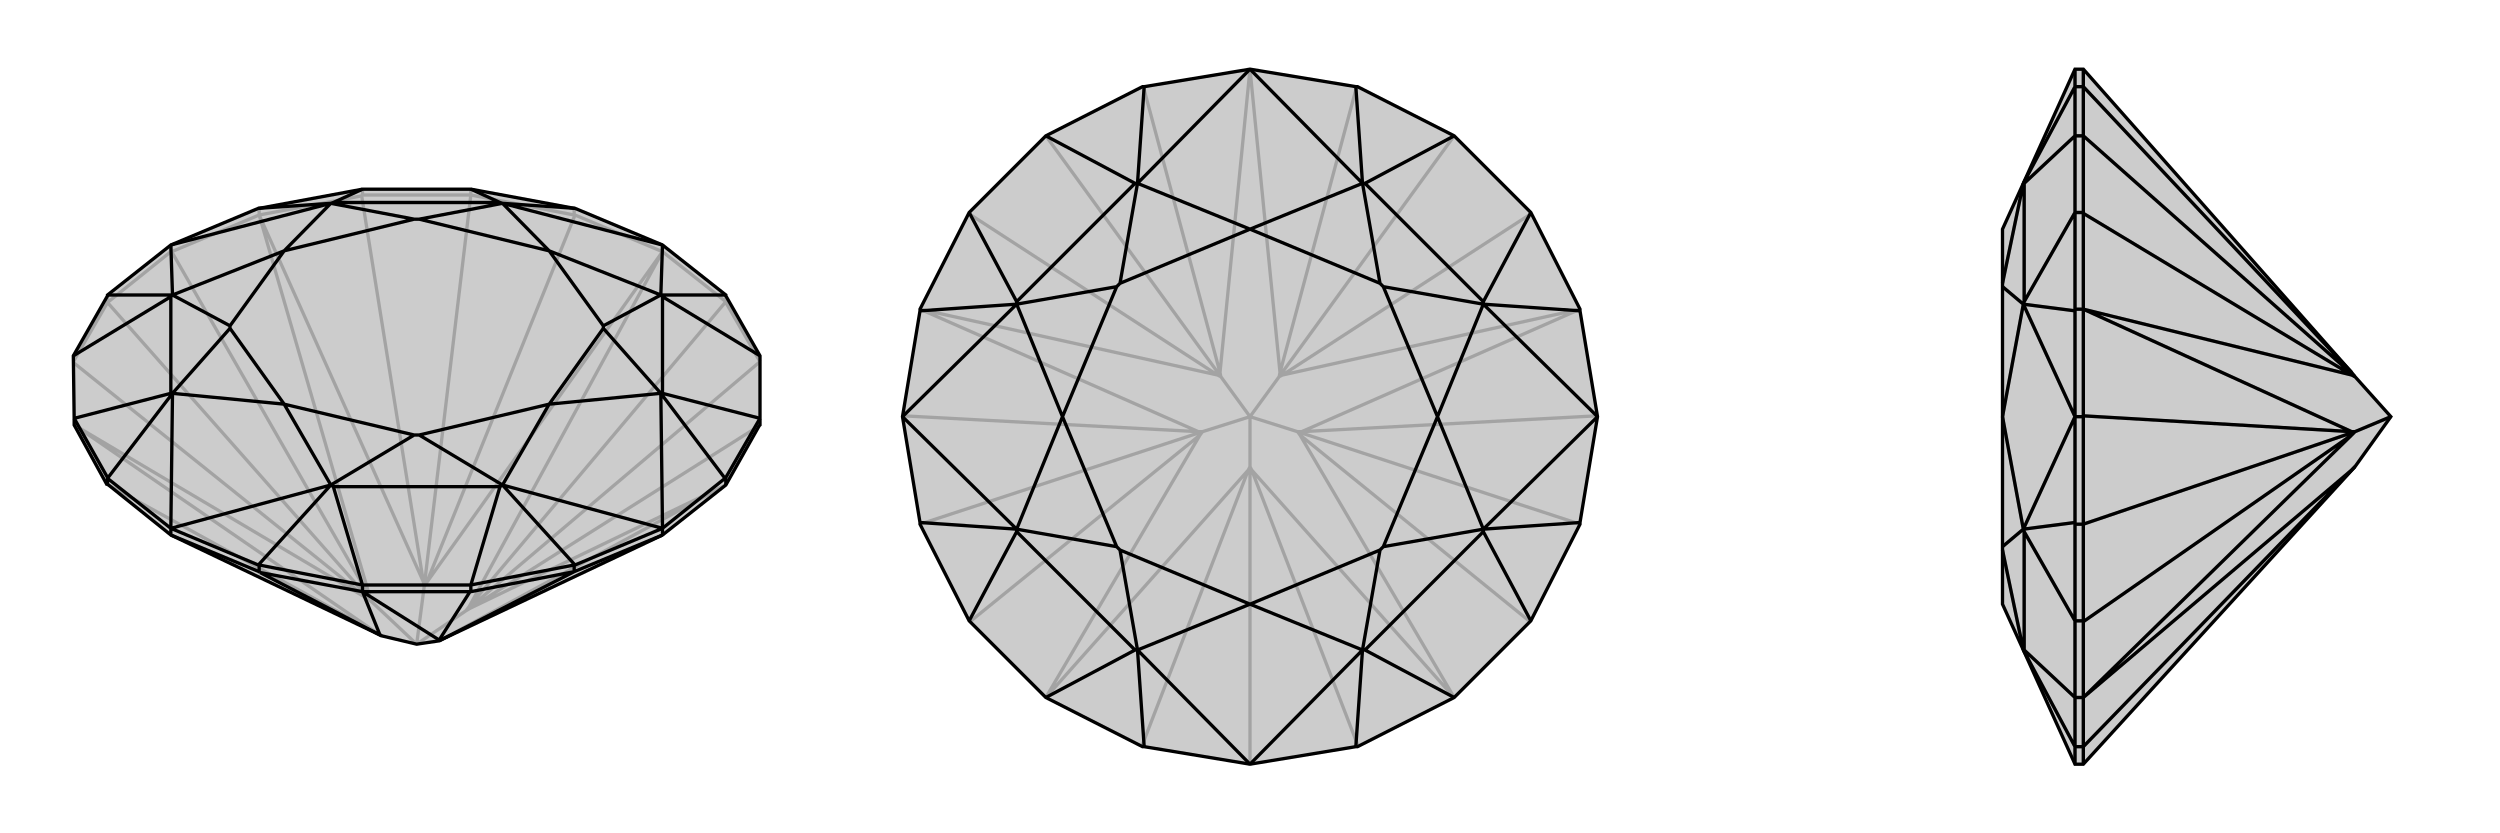
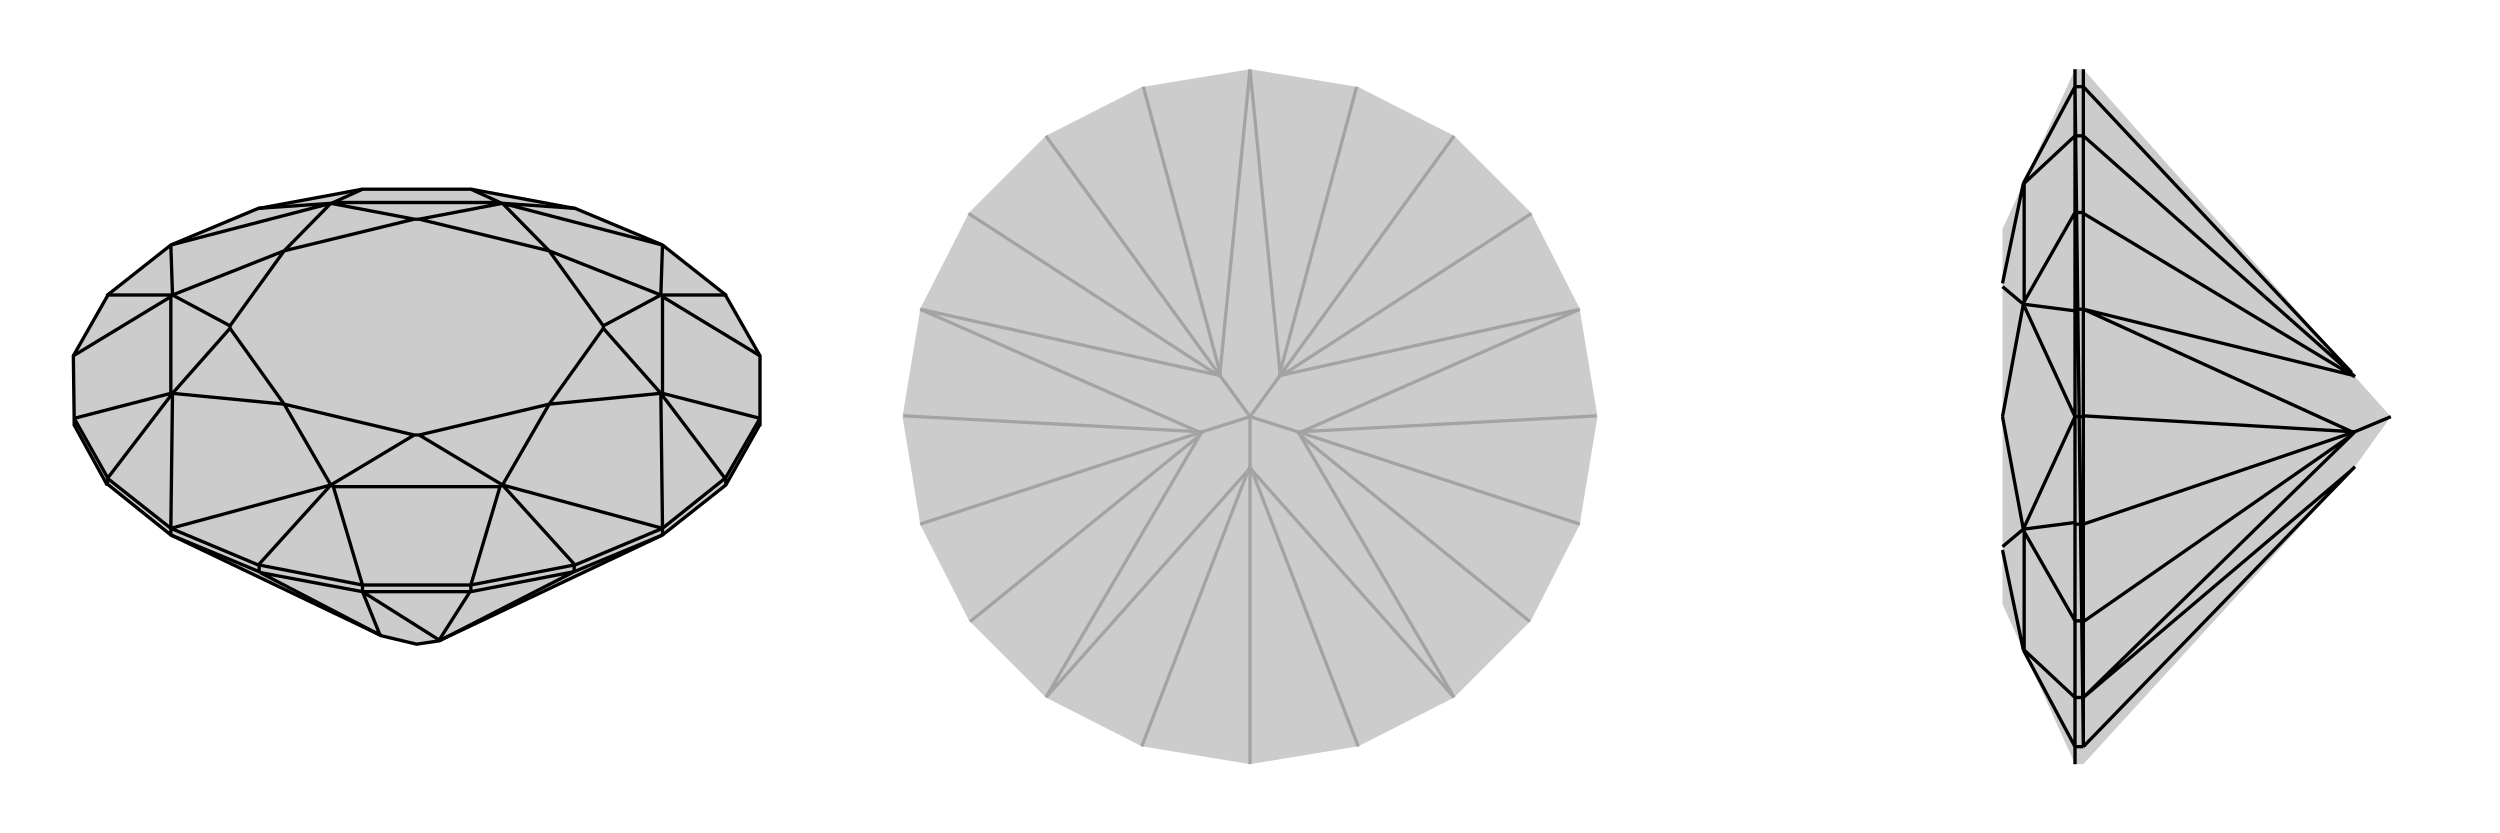
<svg xmlns="http://www.w3.org/2000/svg" viewBox="0 0 3000 1000">
  <g stroke="currentColor" stroke-width="4" fill="none" transform="translate(0 -28)">
    <path fill="currentColor" stroke="none" fill-opacity=".2" d="M205,670L458,791L500,801L527,797L531,795L795,670L871,610L911,539L912,538L912,530L912,455L871,383L871,382L795,322L690,278L689,278L565,255L435,255L311,278L310,278L205,322L129,382L129,383L88,455L89,530L89,538L128,609L129,609z" />
-     <path stroke-opacity=".2" d="M871,391L871,383M795,330L795,322M689,286L689,278M565,262L565,255M435,262L435,255M311,286L311,278M205,330L205,322M129,391L129,383M912,462L871,391M871,391L871,390M912,462L559,761M689,286L690,286M689,286L565,262M565,262L435,262M435,262L434,263M565,262L509,732M205,330L206,330M205,330L129,391M129,391L88,462M129,391L447,751M128,609L453,788M911,539L564,758M871,390L795,330M871,390L563,756M795,330L690,286M690,286L512,727M311,286L434,263M434,263L508,726M311,286L206,330M206,330L444,745M88,463L442,747M559,761L564,758M871,610L531,795M871,610L564,758M559,761L563,756M512,727L509,732M795,330L563,756M795,330L512,727M559,761L500,801M509,732L508,726M444,745L447,751M311,286L508,726M311,286L444,745M509,732L500,801M458,791L453,788M447,751L442,747M89,538L453,788M89,538L442,747M500,801L447,751" />
    <path d="M205,670L458,791L500,801L527,797L531,795L795,670L871,610L911,539L912,538L912,530L912,455L871,383L871,382L795,322L690,278L689,278L565,255L435,255L311,278L310,278L205,322L129,382L129,383L88,455L89,530L89,538L128,609L129,609z" />
    <path d="M205,670L205,662M311,714L311,706M435,738L435,730M565,738L565,730M689,714L689,706M795,670L795,662M871,610L871,601M129,609L129,601M205,670L311,714M311,714L312,715M565,738L564,738M565,738L689,714M689,714L795,670M795,670L795,670M689,714L527,797M312,715L435,738M312,715L456,790M435,738L564,738M564,738L527,796M456,790L458,791M527,797L527,796M435,738L456,790M435,738L527,796M871,601L870,602M871,601L912,530M565,730L689,706M689,706L690,706M129,601L129,602M129,601L89,530M311,706L310,706M311,706L435,730M690,278L603,272M871,382L793,382M310,278L397,272M870,602L795,662M870,602L793,500M129,382L207,382M795,662L690,706M690,706L603,610M205,662L129,602M129,602L207,500M205,662L310,706M310,706L397,610M565,255L600,271M435,255L400,271M912,455L795,384M912,530L795,500M88,455L205,384M89,530L205,500M565,730L435,730M565,730L600,612M435,730L400,612M793,382L795,384M793,500L795,500M795,384L795,500M793,382L724,419M793,500L724,422M603,610L600,612M397,610L400,612M600,612L400,612M603,610L503,550M397,610L497,550M207,382L205,384M207,500L205,500M205,384L205,500M207,500L276,422M207,382L276,419M603,272L600,271M397,272L400,271M600,271L400,271M397,272L497,291M603,272L503,291M659,329L724,419M659,513L724,422M659,513L503,550M341,513L497,550M341,513L276,422M341,329L276,419M341,329L497,291M659,329L503,291M724,419L724,422M503,550L497,550M276,422L276,419M497,291L503,291M603,272L795,322M793,382L795,322M793,382L659,329M603,272L659,329M795,662L793,500M795,662L603,610M793,500L659,513M603,610L659,513M205,662L207,500M205,662L397,610M397,610L341,513M207,500L341,513M205,322L397,272M205,322L207,382M207,382L341,329M397,272L341,329" />
  </g>
  <g stroke="currentColor" stroke-width="4" fill="none" transform="translate(1000 0)">
    <path fill="currentColor" stroke="none" fill-opacity=".2" d="M255,163L163,255L104,371L104,373L83,500L104,627L104,629L163,745L255,837L371,896L373,896L500,917L627,896L629,896L745,837L837,745L896,629L896,627L917,500L896,373L896,371L837,255L745,163L629,104L627,104L500,83L373,104L371,104z" />
    <path stroke-opacity=".2" d="M500,917L500,560M896,629L557,518M745,163L535,452M255,163L465,452M104,629L443,518M370,896L498,564M630,896L502,564M836,746L560,522M916,499L562,518M838,256L539,450M628,104L536,447M372,104L464,447M162,256L461,450M84,499L438,518M164,746L440,522M502,564L500,560M557,518L560,522M745,837L502,564M745,837L560,522M557,518L562,518M535,452L539,450M896,371L562,518M896,371L539,450M557,518L500,500M535,452L536,447M464,447L465,452M500,83L536,447M500,83L464,447M535,452L500,500M465,452L461,450M438,518L443,518M104,371L461,450M104,371L438,518M465,452L500,500M500,560L498,564M443,518L440,522M255,837L498,564M255,837L440,522M500,500L500,560M500,500L443,518" />
-     <path d="M255,163L163,255L104,371L104,373L83,500L104,627L104,629L163,745L255,837L371,896L373,896L500,917L627,896L629,896L745,837L837,745L896,629L896,627L917,500L896,373L896,371L837,255L745,163L629,104L627,104L500,83L373,104L371,104z" />
-     <path d="M373,104L365,220M627,104L635,220M104,373L220,365M896,373L780,365M104,627L220,635M896,627L780,635M373,896L365,780M627,896L635,780M255,163L362,220M163,255L220,362M745,163L638,220M837,255L780,362M163,745L220,638M255,837L362,780M837,745L780,638M745,837L638,780M635,220L638,220M780,365L780,362M638,220L780,362M635,220L656,340M780,365L660,344M780,635L780,638M635,780L638,780M780,638L638,780M780,635L660,656M635,780L656,660M220,635L220,638M365,780L362,780M220,638L362,780M365,780L344,660M220,635L340,656M365,220L362,220M220,365L220,362M362,220L220,362M220,365L340,344M365,220L344,340M500,275L656,340M725,500L660,344M725,500L660,656M500,725L656,660M500,725L344,660M275,500L340,656M275,500L340,344M500,275L344,340M656,340L660,344M660,656L656,660M344,660L340,656M340,344L344,340M365,220L500,83M635,220L500,83M635,220L500,275M365,220L500,275M917,500L780,365M917,500L780,635M780,365L725,500M780,635L725,500M500,917L365,780M500,917L635,780M635,780L500,725M365,780L500,725M83,500L220,365M83,500L220,635M220,635L275,500M220,365L275,500" />
  </g>
  <g stroke="currentColor" stroke-width="4" fill="none" transform="translate(2000 0)">
    <path fill="currentColor" stroke="none" fill-opacity=".2" d="M826,560L869,500L826,452L822,447L500,83L490,83L428,220L403,275L403,340L403,344L403,500L403,656L403,660L403,725L428,780L490,917L500,917z" />
-     <path stroke-opacity=".2" d="M500,104L490,104M500,163L490,163M500,255L490,255M500,371L490,371M500,500L490,500M500,629L490,629M500,745L490,745M500,896L490,896M500,837L490,837M500,896L500,917M500,896L500,896M500,104L500,104M500,104L500,163M500,163L500,255M500,255L500,256M500,163L826,452M500,500L500,499M500,500L500,629M500,629L500,745M500,745L500,746M500,629L826,518M500,896L500,837M500,896L822,564M500,83L500,104M500,104L822,447M500,371L500,256M500,256L822,450M500,371L500,499M500,499L822,518M500,837L500,746M500,746L822,522M826,452L822,450M822,518L826,518M500,371L822,450M500,371L822,518M826,560L822,564M826,518L822,522M500,837L822,564M500,837L822,522M869,500L826,518M490,104L490,104M490,104L490,163M490,255L490,371M490,371L490,373M490,629L490,627M490,629L490,745M490,896L490,896M490,896L490,837M490,104L490,83M490,104L428,220M490,500L490,373M490,373L428,365M490,500L490,627M490,627L428,635M490,917L490,896M490,896L428,780M490,163L490,255M490,163L429,220M490,255L429,362M490,745L490,837M490,745L429,638M490,837L429,780M428,635L429,638M428,780L429,780M429,638L429,780M428,780L403,660M428,635L403,656M428,220L429,220M428,365L429,362M429,220L429,362M428,365L403,344M428,220L403,340M490,500L428,365M490,500L428,635M428,635L403,500M428,365L403,500" />
-     <path d="M826,560L869,500L826,452L822,447L500,83L490,83L428,220L403,275L403,340L403,344L403,500L403,656L403,660L403,725L428,780L490,917L500,917z" />
-     <path d="M500,896L490,896M500,837L490,837M500,745L490,745M500,629L490,629M500,500L490,500M500,371L490,371M500,255L490,255M500,163L490,163M500,104L490,104M500,917L500,896M500,896L500,896M500,745L500,746M500,745L500,629M500,629L500,500M500,500L500,499M500,629L826,518M500,255L500,256M500,255L500,163M500,163L500,104M500,104L500,104M500,163L826,452M500,896L500,837M500,896L822,564M500,837L500,746M500,746L822,522M500,499L500,371M500,499L822,518M500,371L500,256M500,256L822,450M500,104L500,83M500,104L822,447M822,564L826,560M826,518L822,522M500,837L822,564M500,837L822,522M826,518L822,518M826,452L822,450M500,371L822,518M500,371L822,450M826,518L869,500M490,163L490,104M490,104L490,104M490,371L490,373M490,371L490,255M490,745L490,629M490,629L490,627M490,896L490,896M490,896L490,837M490,104L490,83M490,104L428,220M490,373L490,500M490,373L428,365M490,500L490,627M490,627L428,635M490,917L490,896M490,896L428,780M490,163L490,255M490,163L429,220M490,255L429,362M490,745L490,837M490,745L429,638M490,837L429,780M428,220L429,220M428,365L429,362M429,220L429,362M428,220L403,340M428,365L403,344M428,635L429,638M428,780L429,780M429,638L429,780M428,635L403,656M428,780L403,660M490,500L428,365M490,500L428,635M428,365L403,500M428,635L403,500" />
+     <path d="M500,896L490,896M500,837L490,837M500,745L490,745M500,629L490,629M500,500L490,500M500,371L490,371M500,255L490,255M500,163L490,163M500,104L490,104L500,896M500,896L500,896M500,745L500,746M500,745L500,629M500,629L500,500M500,500L500,499M500,629L826,518M500,255L500,256M500,255L500,163M500,163L500,104M500,104L500,104M500,163L826,452M500,896L500,837M500,896L822,564M500,837L500,746M500,746L822,522M500,499L500,371M500,499L822,518M500,371L500,256M500,256L822,450M500,104L500,83M500,104L822,447M822,564L826,560M826,518L822,522M500,837L822,564M500,837L822,522M826,518L822,518M826,452L822,450M500,371L822,518M500,371L822,450M826,518L869,500M490,163L490,104M490,104L490,104M490,371L490,373M490,371L490,255M490,745L490,629M490,629L490,627M490,896L490,896M490,896L490,837M490,104L490,83M490,104L428,220M490,373L490,500M490,373L428,365M490,500L490,627M490,627L428,635M490,917L490,896M490,896L428,780M490,163L490,255M490,163L429,220M490,255L429,362M490,745L490,837M490,745L429,638M490,837L429,780M428,220L429,220M428,365L429,362M429,220L429,362M428,220L403,340M428,365L403,344M428,635L429,638M428,780L429,780M429,638L429,780M428,635L403,656M428,780L403,660M490,500L428,365M490,500L428,635M428,365L403,500M428,635L403,500" />
  </g>
</svg>